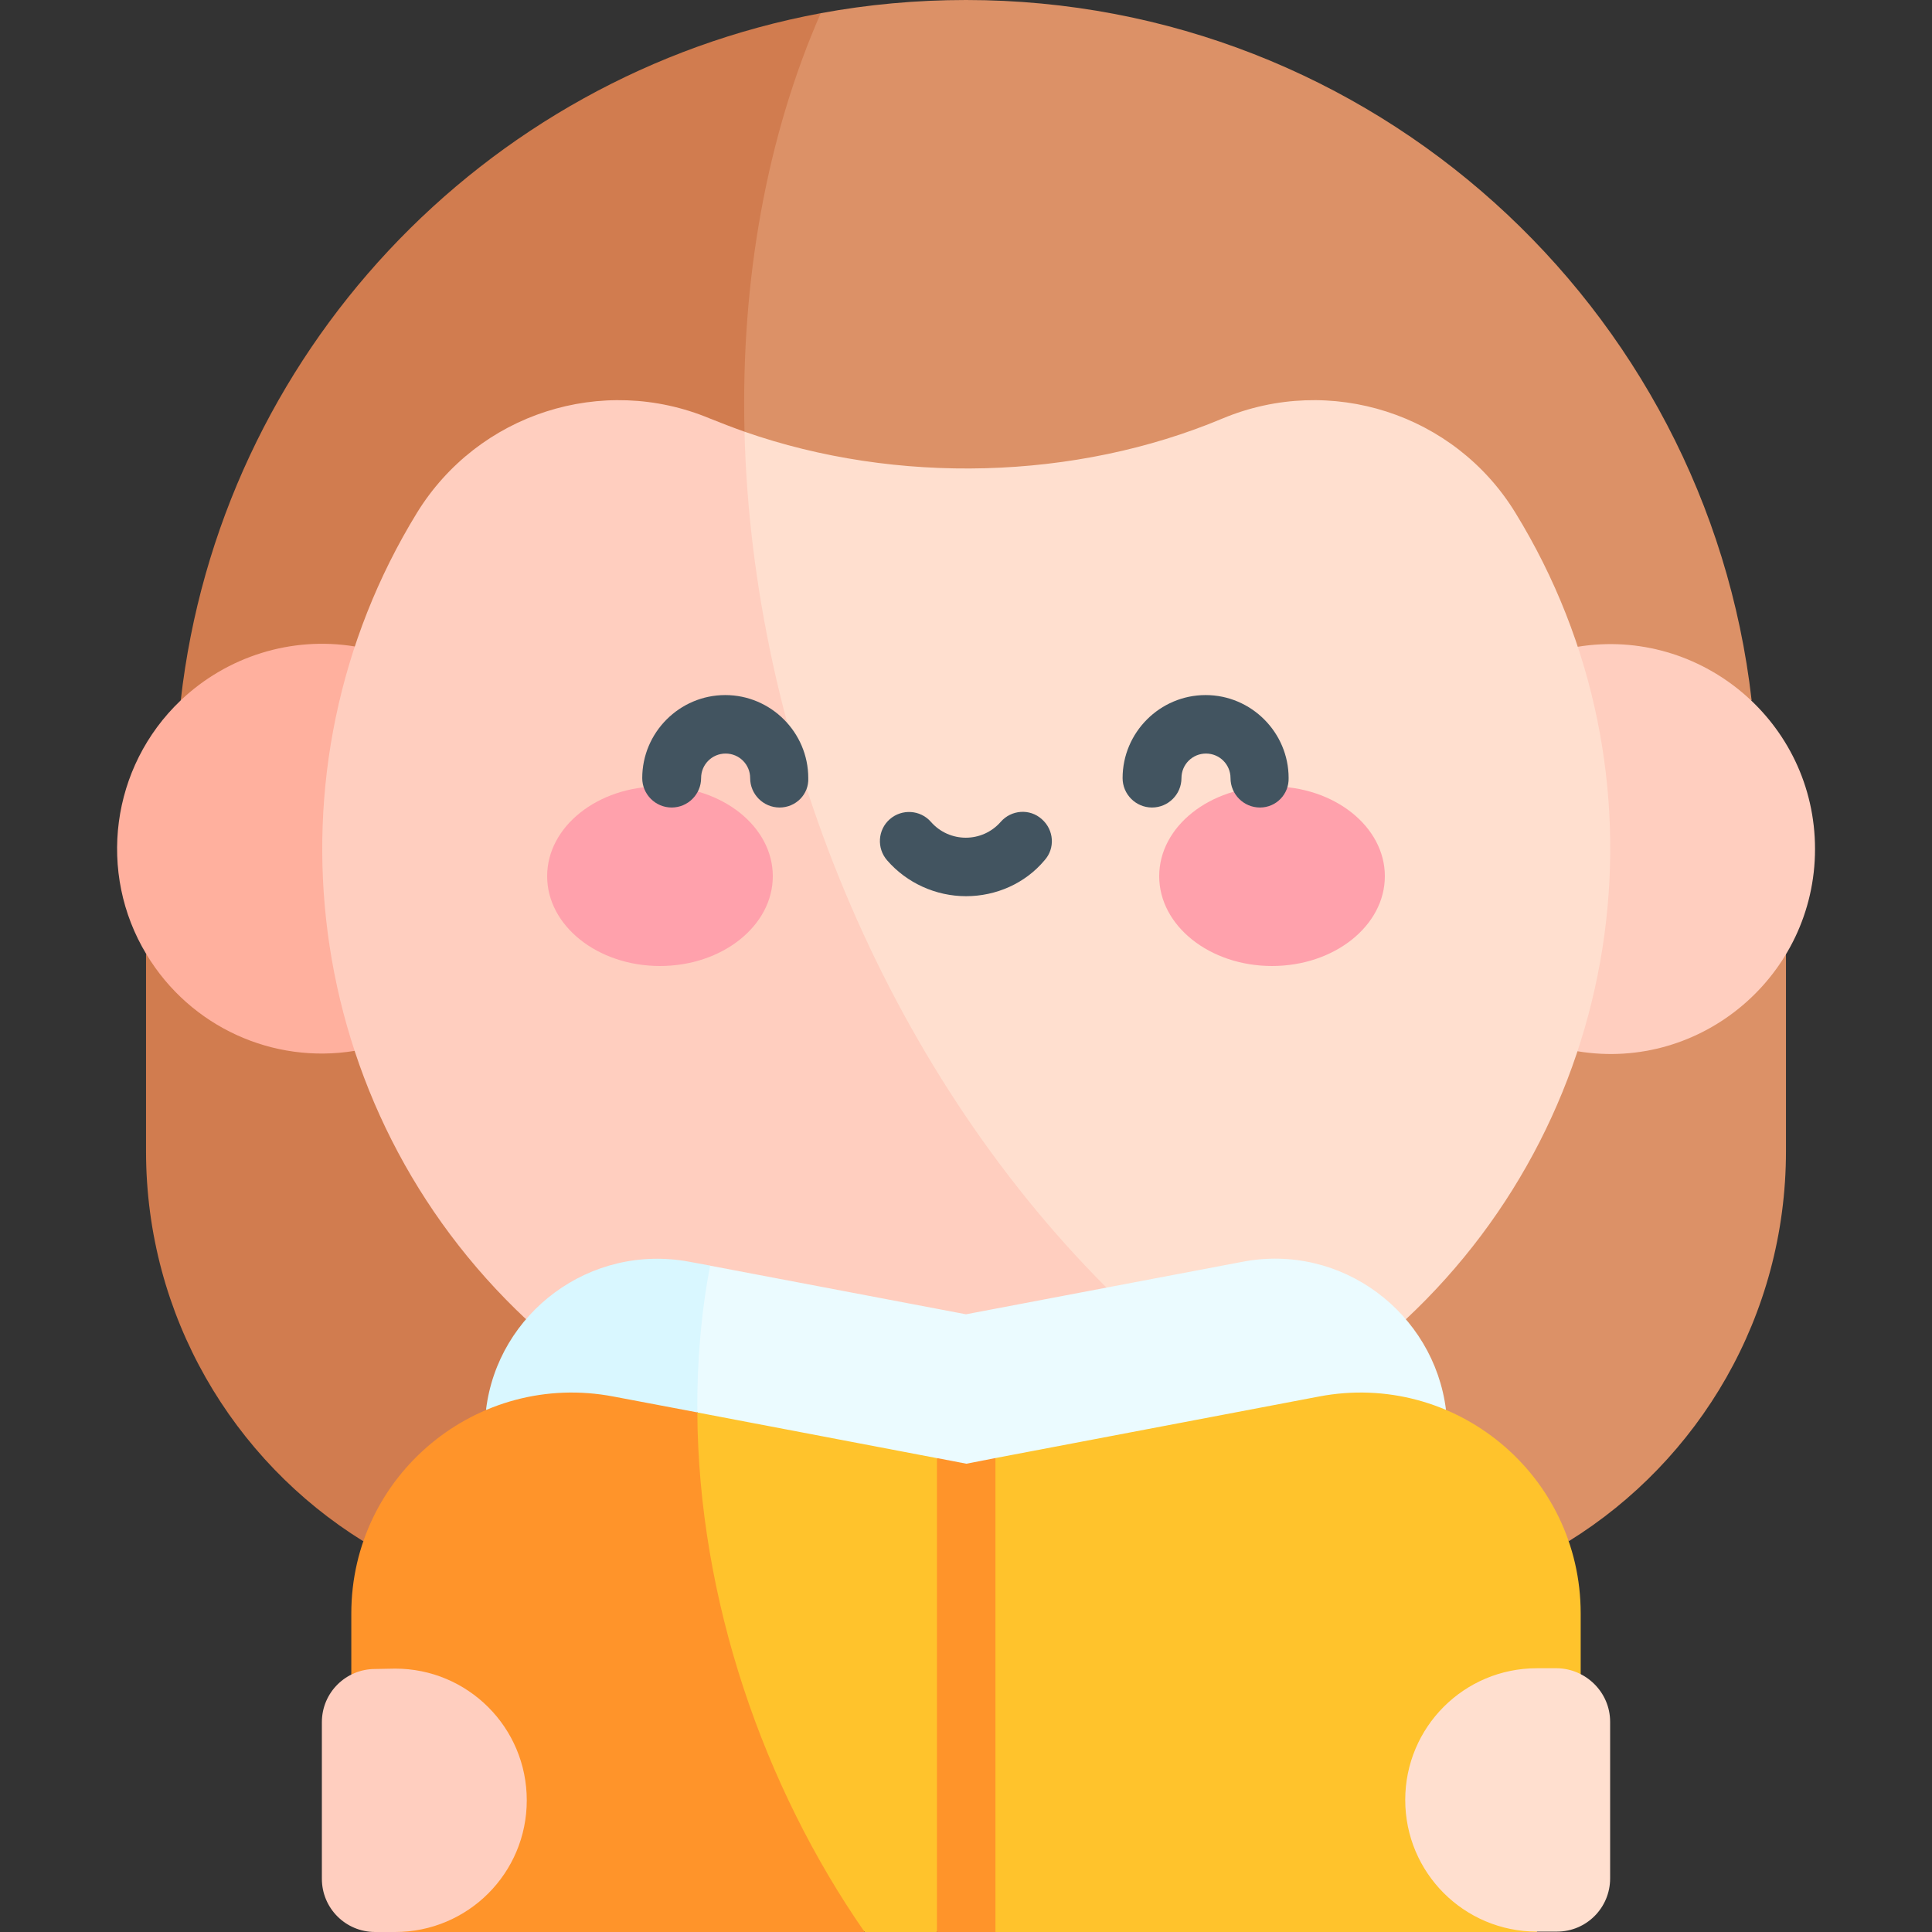
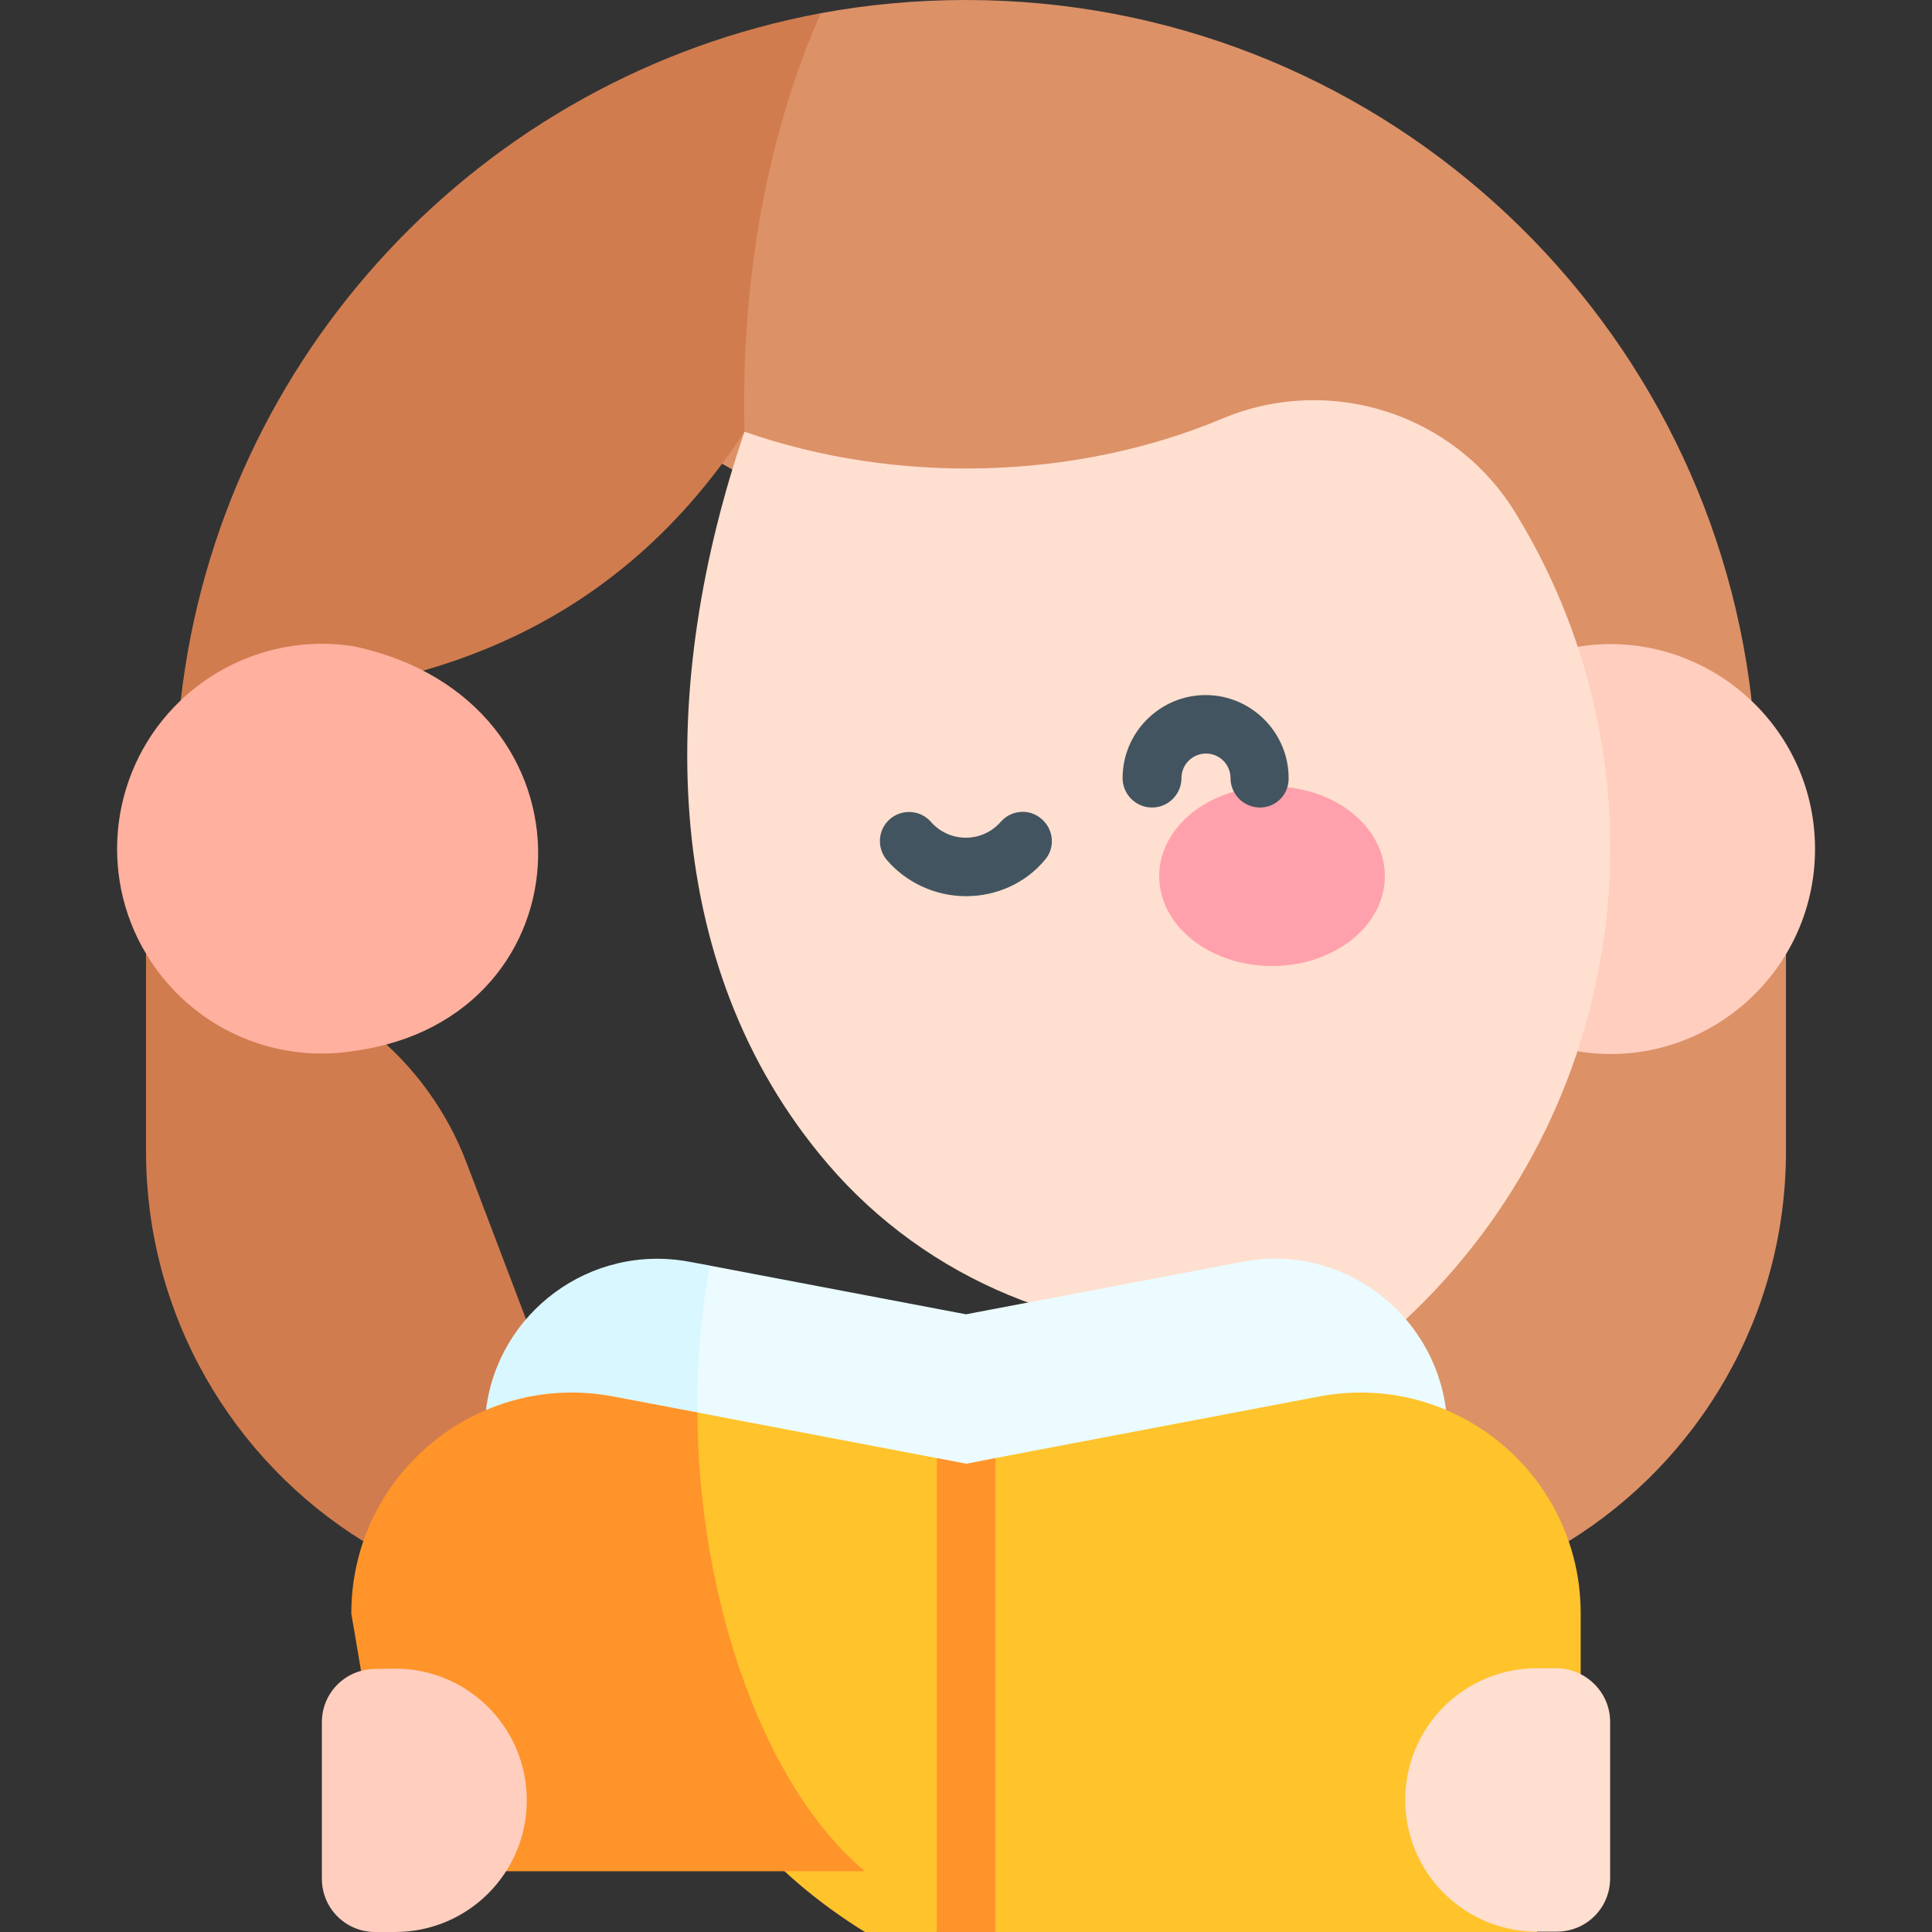
<svg xmlns="http://www.w3.org/2000/svg" version="1.1" id="Capa_1" x="0px" y="0px" viewBox="0 0 512 512" style="enable-background:new 0 0 512 512;" xml:space="preserve">
  <rect x="0" y="0" width="512" height="512" fill="#333333" stroke="none" />
  <style type="text/css">
	.st0{fill:#D17C4F;}
	.st1{fill:#DC9167;}
	.st2{fill:#FFCEBF;}
	.st3{fill:#FFDFCF;}
	.st4{fill:#FFB09E;}
	.st5{fill:#EBFBFF;}
	.st6{fill:#D9F7FF;}
	.st7{fill:#FFC32C;}
	.st8{fill:#FF942A;}
	.st9{fill:#FFA1AC;}
	.st10{fill:#425460;}
</style>
  <g>
    <g>
      <g>
        <path class="st0" d="M139.4,349.6l-15.7-41.3c-10.5-27.8-35.2-47.8-64.6-52.3l-20.4-3.1v52.2c0,43.6,23,81.9,57.5,103.3     C130.4,400.6,144.8,381,139.4,349.6z" />
        <path class="st1" d="M363.9,309.9c-12.1,37,6,70.8,51.9,98.5c34.5-21.4,57.5-59.7,57.5-103.3v-52.2l-35.1,1.5     C404.3,255.9,374.4,277.7,363.9,309.9L363.9,309.9z" />
        <path class="st1" d="M256,0c-13.2,0-26.1,1.2-38.5,3.5c-32.3,28.7-51.2,73.4-28.1,118.3c104,59,175.6,63.3,274.8,63.8     C452.3,81.2,363.6,0,256,0z" />
        <path class="st0" d="M217.5,3.5C127.8,20.2,58.3,93.9,47.9,185.6c60.5,0.4,113.4-16.4,149.4-71.2C196.3,74,203.3,35.9,217.5,3.5z     " />
        <path class="st2" d="M481,225c0,33.5-30.1,59-62.9,53.6c-61.6-12.1-66.4-90.7,0-107.2C450.7,166.1,481,191.3,481,225z" />
        <path class="st3" d="M401.6,135.9c-16.1-26.3-49.1-36.9-77.6-25c-39,16.4-86.4,17.6-126.7,3.5c-22.5,66-23.7,140.6,22.1,194.1     c26.4,30.8,66,47,106.4,44.3l46.8-3.2C431.7,294.3,444,204.9,401.6,135.9L401.6,135.9z" />
        <path class="st4" d="M47.9,185.6L47.9,185.6c-18.6,17.7-22.1,45.8-9.1,67.3c11.7,19.4,33.7,29.1,55.1,25.6     c63.3-8.6,66.6-92.9,0-107.2C77.3,168.6,60.2,173.9,47.9,185.6z" />
-         <path class="st2" d="M197.3,114.4c-3.1-1.1-6.2-2.3-9.2-3.5c-28.5-11.9-61.4-1.3-77.6,25c-41.8,68.1-30.9,157.7,29,213.8     c63.1,17.5,114.6,15,153.8-8.4C234.3,282.3,199.3,196.1,197.3,114.4z" />
        <path class="st5" d="M184.8,374.3l23.7,16c40.6,27.4,92.6,32.1,137,11.5c18-8.4,27.9-17.7,37.7-28.2c-3.2-25.6-27.6-44.3-54-39.2     L256,348.3l-67.9-12.9C175.3,347.1,173.3,360.1,184.8,374.3L184.8,374.3z" />
        <path class="st6" d="M182.8,334.4c-26.5-5-50.9,13.6-54,39.2l2.9,2.3c14,11.1,33.5,11.8,48.2,1.7l4.9-3.3     c-0.1-13.4,1-26.5,3.4-38.9L182.8,334.4z" />
        <path class="st7" d="M418.9,427.6v16.2L407.3,512H263.8l-7.5-6.5l-8.1,6.5h-19c-51.5-32-66.7-82.1-44.5-137.7l63.5,12.1l7.8,9.8     l7.8-9.8l85.7-16.3C385.5,363.2,418.9,390.8,418.9,427.6z" />
-         <path class="st8" d="M184.8,374.3l-22.2-4.2c-36-6.9-69.5,20.7-69.5,57.5v16.2l11.6,68.3h124.5     C202.3,473.4,185.1,423.9,184.8,374.3z" />
+         <path class="st8" d="M184.8,374.3l-22.2-4.2c-36-6.9-69.5,20.7-69.5,57.5l11.6,68.3h124.5     C202.3,473.4,185.1,423.9,184.8,374.3z" />
        <path class="st2" d="M104.7,442.2c19.3,0,34.9,15.6,34.9,34.9c0,19.3-15.6,34.9-34.9,34.9h-5.3c-7.8,0-14.1-6.3-14.1-14.1v-41.5     c0-7.9,6.4-14.1,14.1-14.1L104.7,442.2L104.7,442.2z" />
        <path class="st3" d="M426.7,456.3v41.5c0,7.8-6.3,14.1-14.1,14.1h-5.3c-19.3,0-34.9-15.6-34.9-34.9c0-19.3,15.6-34.9,34.9-34.9     h5.3C420.2,442.2,426.7,448.4,426.7,456.3L426.7,456.3z" />
        <ellipse class="st9" cx="337.1" cy="232.2" rx="29.9" ry="23.8" />
-         <ellipse class="st9" cx="174.9" cy="232.2" rx="29.9" ry="23.8" />
        <g>
-           <path class="st10" d="M206.6,214c-4.3,0-7.8-3.5-7.8-7.8c0-3.6-2.9-6.5-6.5-6.5c-3.6,0-6.5,2.9-6.5,6.5c0,4.3-3.5,7.8-7.8,7.8      c-4.3,0-7.8-3.5-7.8-7.8c0-12.1,9.9-22,22-22c12.1,0,22,9.9,22,22C214.4,210.5,210.9,214,206.6,214L206.6,214z" />
-         </g>
+           </g>
        <g>
          <path class="st10" d="M333.9,214c-4.3,0-7.8-3.5-7.8-7.8c0-3.6-2.9-6.5-6.5-6.5c-3.6,0-6.5,2.9-6.5,6.5c0,4.3-3.5,7.8-7.8,7.8      c-4.3,0-7.8-3.5-7.8-7.8c0-12.1,9.9-22,22-22c12.1,0,22,9.9,22,22C341.6,210.5,338.2,214,333.9,214L333.9,214z" />
        </g>
        <g>
          <path class="st10" d="M256,237.5c-8,0-15.7-3.5-20.9-9.5c-2.8-3.2-2.5-8.1,0.7-10.9c3.2-2.8,8.1-2.5,10.9,0.7      c4.9,5.6,13.6,5.6,18.5,0c2.8-3.2,7.7-3.6,10.9-0.7c3.2,2.8,3.6,7.7,0.7,10.9C271.7,234.1,264,237.5,256,237.5z" />
        </g>
      </g>
      <g>
        <g>
          <g>
            <g>
              <path class="st8" d="M263.8,386.4V512h-15.5V386.4l7.8,1.5L263.8,386.4z" />
            </g>
          </g>
        </g>
      </g>
    </g>
  </g>
</svg>